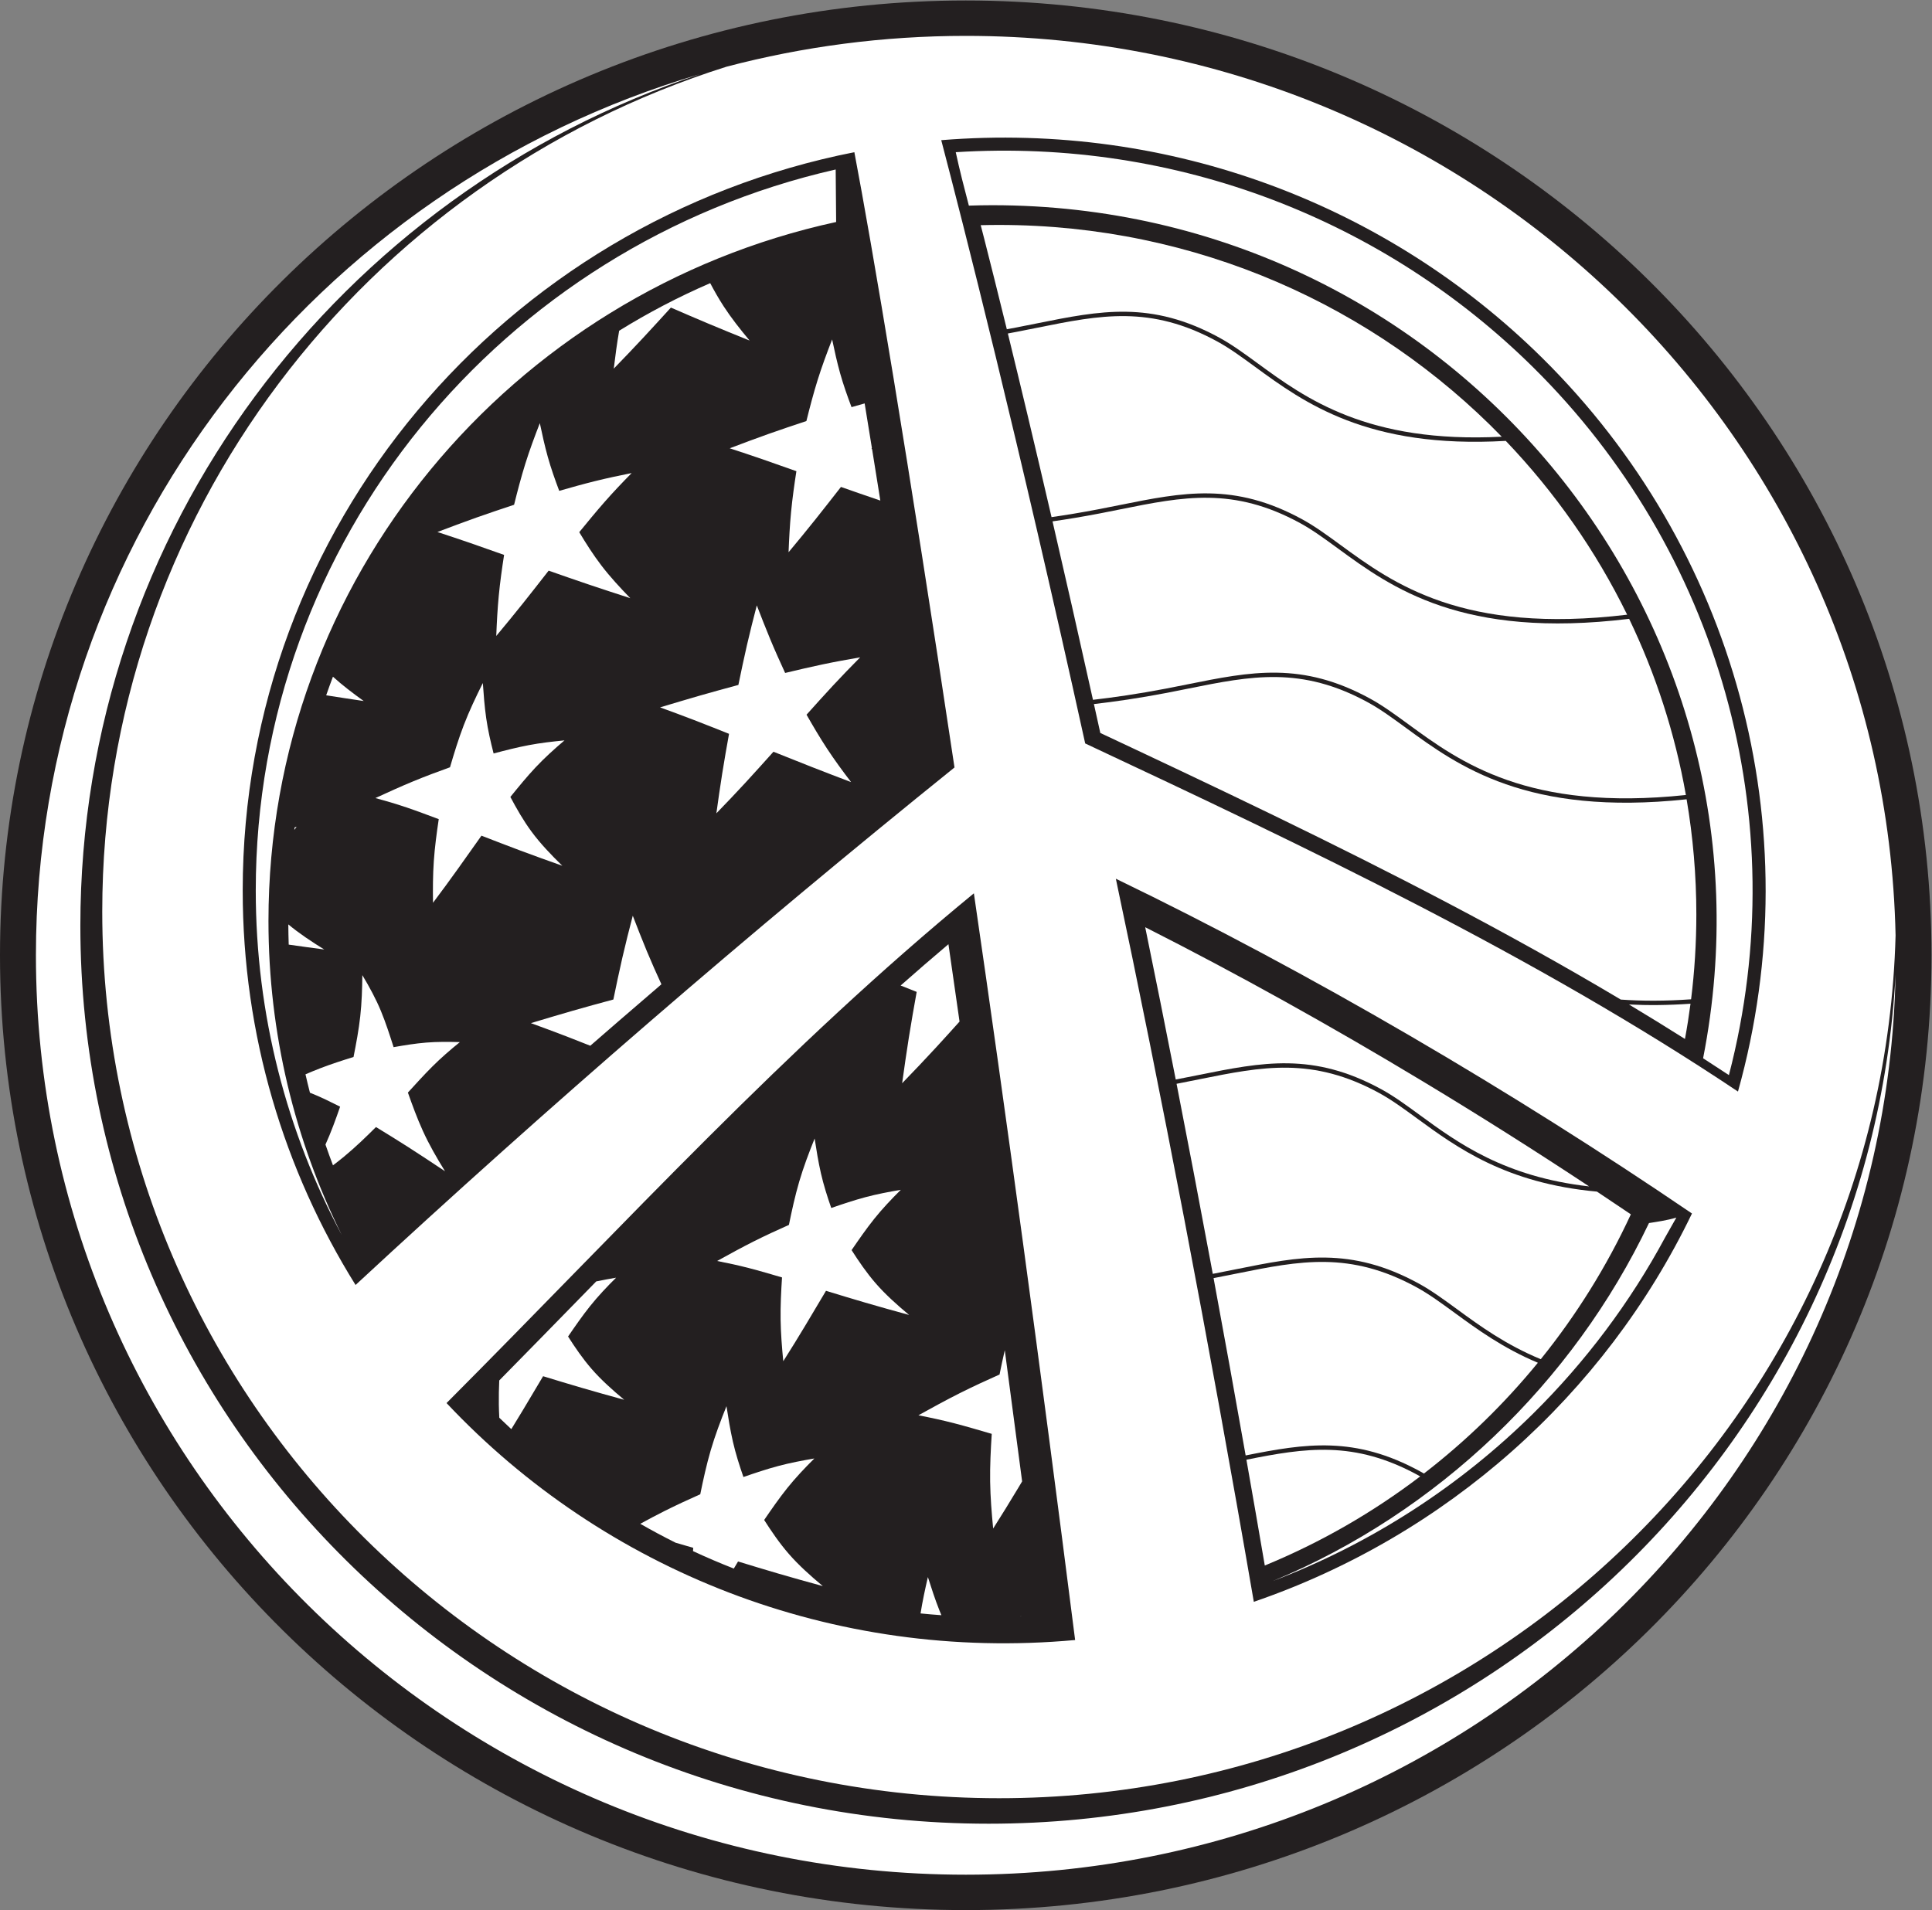
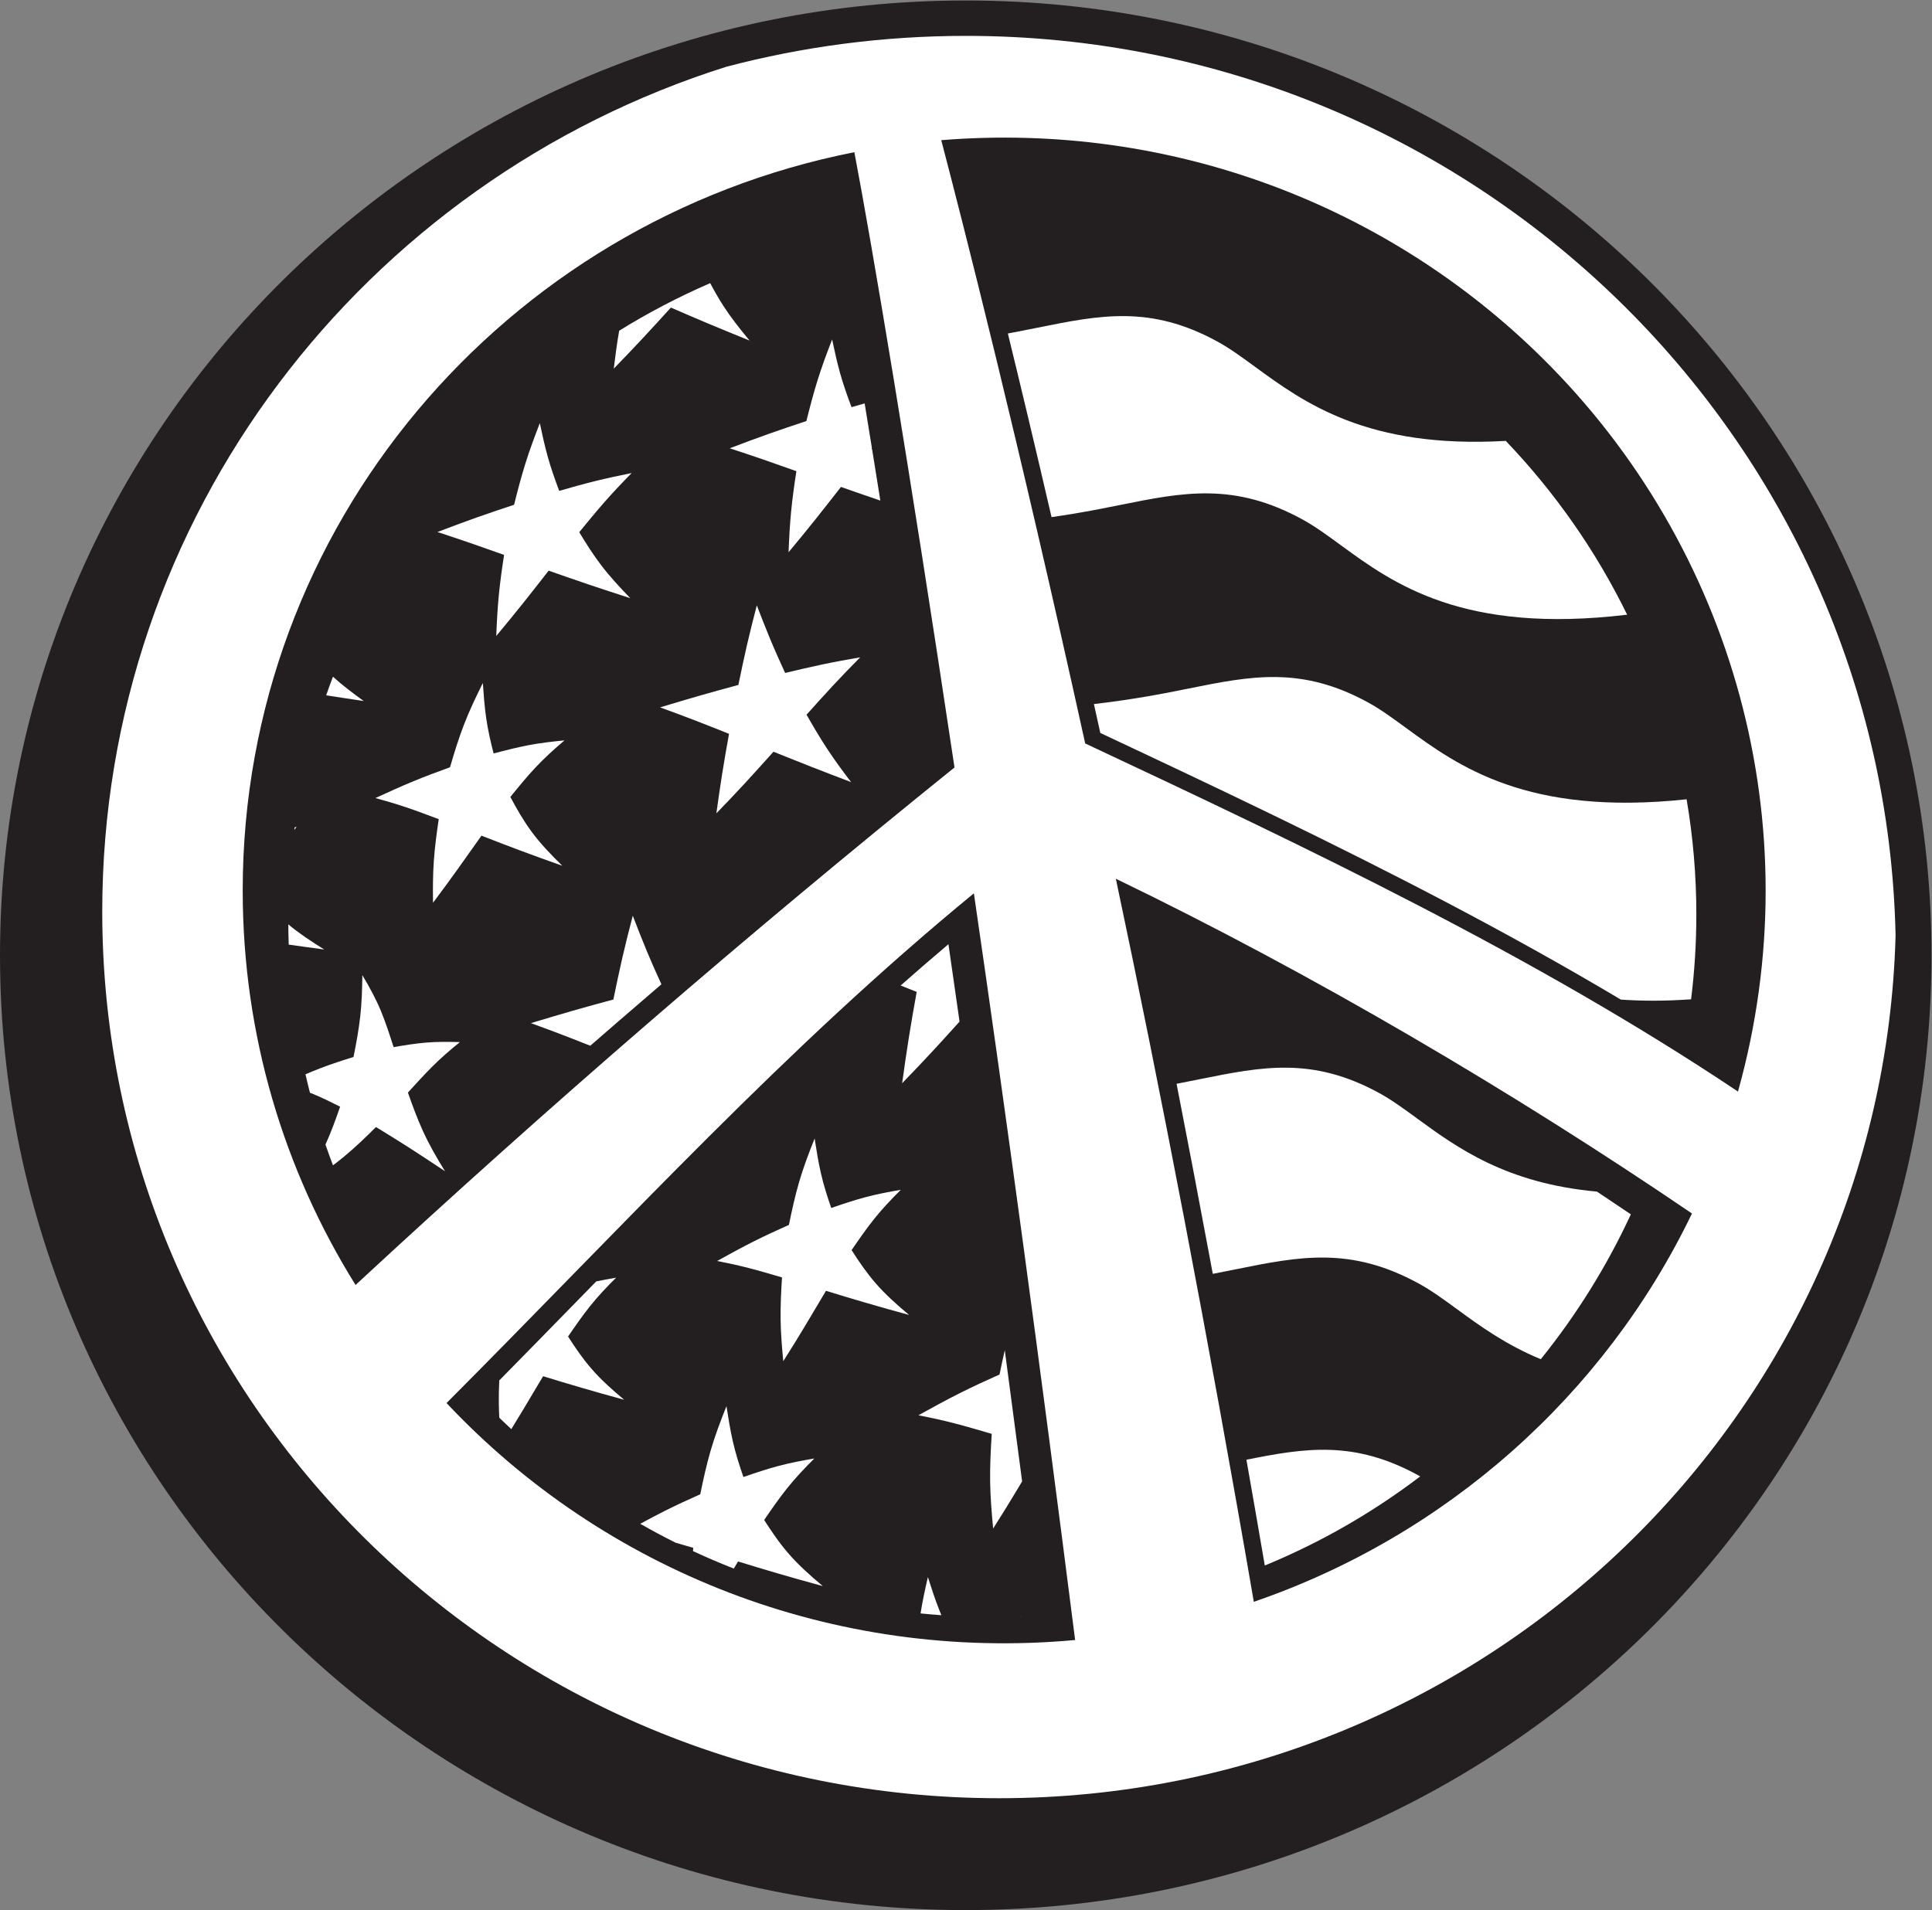
<svg xmlns="http://www.w3.org/2000/svg" viewBox="0 0 681.44 673.84" height="673.84" width="681.44" xml:space="preserve" id="svg2" version="1.1">
  <rect x="0" y="0" width="681.44" height="673.84" fill="#808080" stroke="none" />
  <defs id="defs6" />
  <g transform="matrix(1.333,0,0,-1.333,0,673.84)" id="g10">
    <g transform="scale(0.1)" id="g12">
      <path id="path14" style="fill:#231f20;fill-opacity:1;fill-rule:evenodd;stroke:none" d="m 2555.39,5053.78 c 1411.06,0 2555.37,-1131.56 2555.37,-2526.9 C 5110.76,1131.56 3966.45,0 2555.39,0 1144.32,0 0,1131.56 0,2526.88 c 0,1395.34 1144.32,2526.9 2555.39,2526.9 v 0" />
-       <path id="path16" style="fill:#231f20;fill-opacity:1;fill-rule:evenodd;stroke:none" d="m 975.406,1762.83 c -135.683,255.5 -212.547,546.31 -212.547,854.87 0,878.29 621.991,1613.12 1454.041,1797.43 45.83,-217.25 26.87,-159.43 65.86,-396.57 43.58,-265.09 96.53,-600.37 155.91,-995.49 C 2167.76,2804.26 1900.18,2580.56 1636.18,2352.02 1412.61,2158.48 1192.3,1962.07 975.406,1762.83 Z M 2750.35,779.844 c -41.21,-2.696 -82.75,-4.199 -124.67,-4.199 -533.06,0 -1013.86,221.582 -1353.45,576.615 87.89,88.88 173.52,176.55 258,263.03 325.5,333.22 633.89,648.9 979.34,940.94 40.99,-283.28 83.75,-589.39 126.99,-909.93 37.99,-281.54 76.19,-572.18 113.79,-866.456 v 0" />
      <path id="path18" style="fill:#ffffff;fill-opacity:1;fill-rule:evenodd;stroke:none" d="m 3757.87,1147.78 c -125.47,-95.47 -263.51,-175.065 -411.23,-235.815 -16.09,94.045 -32.32,187.425 -48.63,279.965 156.27,31.25 284.84,51.68 454.35,-41.07 1.84,-1.01 3.68,-2.03 5.51,-3.08 z m 226.39,2740.48 c 129.45,-135.41 238.22,-290.38 321.17,-459.99 -434.75,-52.1 -619.1,82.65 -757.97,184.19 -35.55,25.99 -68.14,49.83 -101.37,68 -180.8,98.93 -315.04,71.89 -483.41,37.98 -17.54,-3.54 -35.55,-7.17 -56.22,-11.14 -44.68,-8.59 -86.36,-15.41 -124.08,-20.8 -44.55,192.29 -83.26,353.95 -115.58,486 7.44,1.37 14.96,2.77 22.58,4.24 17.79,3.42 37.24,7.34 56.3,11.18 166.08,33.46 298.5,60.13 475.67,-36.8 32.5,-17.78 64.82,-41.42 100.06,-67.19 128.94,-94.28 296.68,-216.91 662.85,-195.67 z m 478.51,-948.55 c 16.86,-99.08 25.75,-200.82 25.75,-304.64 0,-76.07 -4.75,-151.05 -13.91,-224.67 -68.54,-4.86 -130.2,-4.75 -186.02,-0.72 -149.78,89.29 -303.16,174.22 -458.36,255.86 -302.36,159.06 -613.78,306.55 -918.8,449.72 -5.71,25.85 -11.35,51.31 -16.94,76.47 53.4,6.15 119.44,15.54 193.65,29.81 17.8,3.42 37.23,7.34 56.29,11.18 166.1,33.46 298.52,60.13 475.69,-36.8 32.5,-17.78 64.82,-41.42 100.06,-67.19 137.95,-100.86 320.35,-234.14 742.59,-189.02 z m -147.52,-1098.4 c -63.82,-137.93 -144.14,-266.58 -238.36,-383.38 -93.14,38.49 -161.46,88.4 -221.3,132.15 -35.53,25.98 -68.15,49.82 -101.37,68.01 -180.8,98.92 -315.04,71.88 -483.4,37.96 -17.56,-3.53 -35.55,-7.16 -56.23,-11.14 l -5.59,-1.06 -5.23,28.23 c -30.37,163.17 -60.64,321.8 -90.57,474.76 l 4.63,0.88 c 17.8,3.42 37.25,7.35 56.31,11.19 166.07,33.45 298.5,60.13 475.66,-36.8 32.5,-17.79 64.83,-41.43 100.06,-67.19 104.61,-76.48 234.79,-171.59 475.69,-193.45 30.08,-19.99 60,-40.04 89.7,-60.16 v 0" />
-       <path id="path20" style="fill:#ffffff;fill-opacity:1;fill-rule:evenodd;stroke:none" d="M 4069.22,1448.54 C 3980.2,1339.66 3879,1241.23 3767.73,1155.36 c -3.28,1.91 -6.58,3.77 -9.88,5.58 -173.01,94.67 -303.4,73.97 -461.85,42.29 -28.11,159.29 -56.49,316.05 -84.89,469.32 l 5.65,1.08 c 17.79,3.41 37.24,7.34 56.31,11.17 166.09,33.46 298.51,60.14 475.66,-36.8 32.5,-17.78 64.82,-41.42 100.06,-67.18 59.82,-43.73 128.01,-93.55 220.43,-132.28 z M 2643.26,4459.76 c 522.66,0 994.59,-215.05 1330.37,-560.47 -355.33,-18.1 -519.2,101.6 -645.43,193.91 -35.54,25.98 -68.14,49.82 -101.36,68 -180.8,98.93 -315.04,71.89 -483.42,37.97 -17.54,-3.54 -35.55,-7.16 -56.21,-11.14 -7.82,-1.5 -15.53,-2.94 -23.15,-4.34 -23.51,95.86 -43.57,175.74 -59.94,240.03 -3.03,11.83 -6.07,23.64 -9.16,35.41 16.06,0.41 32.15,0.63 48.3,0.63 z m 1667.4,-1042.44 c 70.1,-145.81 121.22,-302.26 150.2,-466.23 -417.52,-44.36 -597.62,87.26 -733.89,186.91 -35.54,25.98 -68.14,49.82 -101.36,68 -180.81,98.93 -315.06,71.89 -483.42,37.97 -17.54,-3.54 -35.55,-7.17 -56.21,-11.14 -74.52,-14.32 -140.67,-23.7 -193.99,-29.83 -38.63,173.97 -74.37,331.25 -107.01,472.26 37.64,5.4 79.18,12.2 123.65,20.75 17.8,3.42 37.25,7.34 56.31,11.18 166.08,33.45 298.5,60.13 475.67,-36.8 32.5,-17.79 64.82,-41.42 100.05,-67.19 140.9,-103.02 328.17,-239.85 770,-185.88 z m 162.45,-1018.59 c -4.11,-31.35 -9.01,-62.44 -14.71,-93.27 -48.93,30.93 -98.34,61.34 -148.17,91.27 49.67,-2.57 103.73,-2.13 162.88,2 z M 3111,2198.13 c -27.31,139.38 -54.3,274.02 -80.79,403.05 244.38,-123.74 491.8,-261.6 734.03,-407.63 149.55,-90.16 297.05,-183.41 440.55,-278.32 -224.22,25.27 -348.01,115.75 -448.13,188.96 -35.55,25.98 -68.14,49.81 -101.37,68 -180.8,98.92 -315.04,71.88 -483.41,37.97 -17.54,-3.54 -35.55,-7.17 -56.22,-11.15 l -4.66,-0.88 v 0" />
      <path id="path22" style="fill:#ffffff;fill-opacity:1;fill-rule:evenodd;stroke:none" d="m 2555.72,4960.11 c 1341,0 2431.7,-1061.36 2459.98,-2380.72 C 4981.78,1312.87 3932.54,296.086 2643.57,296.086 1333.21,296.086 270.559,1346.89 270.559,2642.64 c 0,1047.08 694.011,1933.99 1651.821,2235.91 202.09,53.13 414.35,81.56 633.34,81.56 z M 940.828,1654.36 C 1452.95,2129.14 1981.87,2585.77 2525.61,3023.97 2404.18,3833.99 2306.39,4412.46 2260.63,4652.27 1334.51,4469.55 642.207,3661.25 642.207,2698.5 c 0,-382.86 109.277,-740.49 298.621,-1044.14 z M 2844.79,714.734 C 2752.81,1439.57 2659.88,2122.5 2576.89,2690.88 2078.91,2282.01 1665.54,1827.71 1181.55,1341.84 1598.05,899.133 2203.84,656.023 2844.79,714.734 Z M 4476.95,1843.56 C 4001.09,2167.43 3468.16,2480.38 2952.52,2729.5 3069.9,2175.76 3197.66,1513.14 3317.6,815.859 3826,990.422 4245.25,1362.02 4476.95,1843.56 Z M 2490.53,4684.11 c 54.94,-209.6 202.22,-784.41 380.9,-1596.59 581.95,-273.02 1189.1,-561.23 1727.26,-921.27 196.6,702.8 -11.66,1440.89 -517.44,1941.05 -408.11,403.55 -981.23,626.06 -1590.72,576.81 v 0" />
-       <path id="path24" style="fill:#ffffff;fill-opacity:1;fill-rule:evenodd;stroke:none" d="M 5015.72,2475.73 C 4988.16,1155.75 3897.17,93.672 2555.72,93.672 1196.96,93.672 95.055,1183.28 95.055,2526.89 95.055,3628.77 836.211,4559.65 1852.3,4859 899.473,4543.34 212.617,3653.47 212.617,2605.16 212.617,1292.85 1288.86,228.613 2615.96,228.613 c 1283.18,0 2331.75,994.977 2399.76,2247.117 z M 2211.23,4606.5 C 1328.3,4405.65 676.746,3624 676.746,2698.5 c 0,-329.45 82.348,-639.91 227.785,-912.37 -124.293,251.06 -194.164,533.25 -194.164,831.57 0,905.58 643.023,1662.82 1502.073,1849.85 l -1.21,138.95 z M 4363.2,1818.23 c -201.17,-422.31 -558.73,-765.89 -995.35,-947.449 260.78,99.278 495,251.529 689.1,443.469 138.4,136.86 256.41,293.89 349.12,466.24 14.77,26.09 20.79,36.35 29.54,52.18 -24.13,-7.33 -54.57,-11.62 -72.41,-14.44 z M 2626.02,4511.98 c 1207.81,0 2109.78,-1090.65 1880.39,-2257.64 22.87,-14.71 45.64,-29.57 68.3,-44.53 177.36,682.26 -30.14,1390.76 -517.76,1872.92 -391.58,387.21 -939.78,606.68 -1528.03,569.55 10.25,-47.61 22.35,-94.49 34.7,-141.4 20.74,0.66 41.52,1.1 62.4,1.1 v 0" />
      <path id="path26" style="fill:#ffffff;fill-opacity:1;fill-rule:evenodd;stroke:none" d="m 1428.39,3935.16 c 6.27,-29.84 12.9,-59.97 21.2,-89.68 8.36,-29.93 18.9,-59.62 30.11,-89.47 31.96,9.17 63.84,18.1 95.71,25.98 31.83,7.89 63.83,14.62 95.95,21.1 -24.72,-25.14 -48.89,-50.56 -71.79,-76.64 -22.84,-26.04 -44.86,-52.89 -66.88,-79.81 17.75,-29.55 36.62,-59.42 58.61,-88.19 22.55,-29.49 48.72,-57.92 76.49,-86.5 -38.44,12.47 -75.94,24.64 -112.34,36.97 -35.5,12.02 -69.97,24.02 -103.73,35.9 -22.13,-28.32 -44.4,-56.85 -67.19,-85.46 -23.08,-28.93 -46.93,-58.01 -71.42,-87.35 1.4,35.51 3.24,71.28 6.68,106.89 3.46,35.85 8.46,71.65 14.03,107.6 -30.57,10.81 -60.6,21.54 -90.14,31.73 -29.09,10.04 -57.94,19.55 -86.24,28.86 34.72,13.15 69.05,26.14 103.05,38.16 33.4,11.82 66.86,23.02 99.79,33.95 8.94,35.98 18.36,72.12 29.56,108.05 11.23,36.04 24.55,71.93 38.55,107.91 z M 881.055,1971.01 c -6.907,18.18 -13.532,36.51 -19.864,54.97 14.985,33.05 27.168,66.77 38.766,100.26 -24.781,12.41 -49.215,24.66 -74.137,34.66 -1.898,0.76 -3.804,1.5 -5.715,2.24 -4.148,16.16 -8.097,32.4 -11.812,48.72 12.652,5.49 25.203,10.69 37.664,15.5 30.117,11.64 60.074,21.28 89.473,30.39 7.086,35.77 13.828,71.63 17.808,107.62 3.996,36.09 5.125,72.43 5.524,109.02 19.051,-31.87 36.133,-63.37 49.298,-95.28 12.94,-31.4 23.2,-63.5 33.44,-95.37 28.55,5.06 57.27,9.76 86.21,12.12 29.24,2.39 58.91,2.12 89.13,1.27 -25.63,-20.68 -49.95,-41.8 -72.29,-64.06 -22.41,-22.31 -43.69,-45.87 -65.26,-69.48 11.8,-33.47 24.25,-67.67 39.74,-101.73 16.03,-35.23 36.09,-70.38 58.49,-106.52 -34.14,22.71 -66.39,44.1 -97.38,63.94 -29.41,18.83 -57.93,36.37 -85.335,53.06 -25.785,-25.72 -53.129,-52.26 -84.067,-77.93 -9.492,-7.87 -19.394,-15.66 -29.683,-23.4 z M 763.93,2555.14 c -0.594,17.78 -0.946,35.61 -1.035,53.51 28.468,-23.73 60.781,-45.22 95.054,-66.41 -32.121,4.23 -63.508,8.51 -94.019,12.9 z m 14.765,303.59 c 0.293,2.21 0.618,4.42 0.918,6.64 l 5.262,1.66 c -2.07,-2.76 -4.133,-5.53 -6.18,-8.3 z m 84.391,356.22 c 5.723,16.51 11.699,32.89 17.875,49.18 24.785,-22.4 52.414,-43.42 81.445,-64.33 -33.89,5.04 -67.015,9.98 -99.32,15.15 z m 775.214,964.84 c 76.74,47.53 157.21,89.68 240.9,125.92 10.78,-20.44 22.36,-40.85 35.35,-60.89 19.98,-30.79 43.62,-60.77 68.85,-91.02 -37.09,15.03 -73.26,29.7 -108.33,44.45 -34.21,14.38 -67.38,28.66 -99.88,42.77 -24.19,-26.51 -48.53,-53.22 -73.41,-79.97 -25.17,-27.07 -51.14,-54.21 -77.74,-81.57 4.01,33.37 8.46,66.95 14.26,100.31 z m 649.58,-192.39 c 6.22,-37.99 12.62,-77.36 19.19,-118.06 l -0.92,-1.15 1.52,-2.53 c 7.04,-43.59 14.28,-88.72 21.71,-135.35 l -0.48,0.16 c -35.5,12.03 -69.96,24.02 -103.72,35.9 -22.13,-28.32 -44.4,-56.85 -67.2,-85.45 -23.07,-28.94 -46.92,-58.01 -71.41,-87.36 1.39,35.51 3.23,71.28 6.67,106.89 3.47,35.86 8.47,71.66 14.03,107.6 -30.56,10.81 -60.59,21.54 -90.14,31.74 -29.08,10.03 -57.93,19.54 -86.24,28.85 34.72,13.16 69.06,26.15 103.06,38.16 33.41,11.82 66.85,23.03 99.79,33.95 8.94,35.99 18.36,72.12 29.56,108.05 11.23,36.04 24.55,71.93 38.55,107.91 6.27,-29.84 12.89,-59.96 21.19,-89.68 8.36,-29.93 18.91,-59.62 30.11,-89.47 11.58,3.32 23.16,6.62 34.73,9.84 z M 1750.1,2450.14 c -38.05,-32.6 -76.02,-65.3 -113.92,-98.12 -24.8,-21.47 -49.56,-42.98 -74.29,-64.52 -20.91,8.32 -41.66,16.56 -62.32,24.48 -31.73,12.18 -63.42,23.94 -94.83,35.36 36.9,11.03 73.69,22.15 110.19,32.62 36.13,10.37 72.24,20.26 108.03,29.89 7.63,36.93 15.36,73.95 23.83,110.81 8.49,36.96 17.86,73.88 27.53,110.95 12.04,-31.24 24.31,-62.65 37.27,-93.93 12.09,-29.17 25.14,-58.32 38.51,-87.54 z m 951.4,-1672.906 -1.56,-0.066 1.97,0.625 -0.41,-0.559 z m -210.57,3.196 c -18.47,1.308 -36.85,2.871 -55.15,4.707 5.07,31.914 11.94,64.011 19.42,96.218 9.43,-29.636 19.09,-59.5 30.75,-88.804 1.61,-4.055 3.27,-8.086 4.98,-12.121 z M 1941.7,903.867 c -36.58,14.285 -72.58,29.688 -107.97,46.16 l 0.55,8.723 c -15.73,4.582 -31.28,9.148 -46.7,13.547 -31.68,15.816 -62.85,32.513 -93.45,50.043 21.42,11.67 42.68,22.96 63.78,33.59 31.74,15.95 63.69,30.58 94.98,44.57 7.91,38.73 16.38,77.72 27.68,116.38 11.41,38.98 26.07,77.84 41.69,116.72 4.83,-31.21 9.85,-62.66 16.97,-93.83 7.19,-31.39 17.06,-62.52 27.87,-93.61 30.76,10.62 61.52,20.96 92.65,29.24 31.16,8.3 62.88,14.31 95.08,19.81 -25.65,-25.44 -49.99,-51.24 -71.79,-78.43 -21.72,-27.1 -41.43,-55.74 -61.06,-84.33 19.41,-30.33 40.16,-60.966 65.27,-89.813 25.93,-29.793 56.8,-57.508 89.94,-85.196 -40.67,11.114 -80.1,22.141 -117.99,33.211 -36.59,10.696 -72.04,21.469 -106.29,31.977 -3.74,-6.242 -7.48,-12.492 -11.21,-18.762 z m -588.77,368.993 c -10.71,9.93 -21.31,19.97 -31.79,30.14 -0.63,11.77 -1.05,23.57 -1.23,35.41 -0.31,21.02 0.18,42.11 1.11,63.29 70.9,72 140.43,143.18 209.21,213.59 l 47.4,48.51 c 17.36,3.66 34.89,6.84 52.57,9.86 -24.55,-24.32 -47.83,-49 -68.68,-75.03 -20.77,-25.92 -39.63,-53.32 -58.41,-80.66 18.57,-29.01 38.42,-58.32 62.44,-85.91 24.8,-28.5 54.33,-55.01 86.03,-81.51 -38.9,10.64 -76.62,21.2 -112.86,31.79 -35.01,10.23 -68.92,20.53 -101.67,30.57 -17.67,-29.43 -35.26,-59.3 -53.19,-89.28 -10.08,-16.85 -20.39,-33.77 -30.93,-50.77 z m 1030.16,1174.02 c 41.66,36.81 83.79,73.26 126.48,109.35 9.7,-67.01 19.5,-135.3 29.37,-204.77 -20.71,-23.05 -41.59,-46.18 -62.83,-69.21 -28.91,-31.37 -58.68,-62.69 -89.06,-93.98 5.61,40.25 11.33,80.54 17.72,120.74 6.41,40.33 13.5,80.67 20.77,121.02 -14.23,5.62 -28.37,11.26 -42.45,16.85 z m 275.56,-965.15 c 15.31,-114.55 30.61,-230.4 45.88,-347.19 L 2694,1116.9 c -21.17,-35.4 -43.22,-70.98 -66.09,-107.1 -4.02,41.12 -7.36,82.51 -7.99,124.22 -0.6,41.83 1.51,83.91 4.24,126.33 -33.67,9.81 -66.63,19.58 -99.12,28 -31.86,8.24 -63.62,15.1 -94.9,21.15 36.95,20.48 73.36,40.39 109.4,58.53 35.17,17.68 70.56,33.9 105.25,49.39 4.35,21.39 8.88,42.85 13.86,64.31 z M 1277.57,3247.44 c 2.16,-30.85 4.5,-61.96 8.93,-92.94 4.46,-31.2 11.56,-62.34 19.59,-93.5 30.93,8.2 61.86,16.13 92.96,22.02 31.15,5.9 62.65,9.51 94.58,12.61 -27.16,-23.05 -53.06,-46.54 -76.6,-71.59 -23.44,-24.95 -45.05,-51.55 -66.6,-78.1 16.52,-31.03 34.3,-62.46 56.48,-92.44 22.92,-30.96 50.83,-60.26 80.98,-89.69 -38.86,13.76 -76.51,27.35 -112.64,40.86 -34.91,13.05 -68.68,26.11 -101.3,38.8 -20.58,-28.78 -41.11,-57.99 -61.99,-87.3 -21.29,-29.88 -43.37,-59.86 -66.22,-90.27 -0.51,36.54 -0.41,73.28 2.12,110.12 2.55,36.95 7.51,73.94 13.05,111.19 -28.98,10.81 -57.34,21.55 -85.39,31.05 -27.51,9.32 -55.02,17.4 -82.168,24.75 34.108,15.7 67.698,30.95 100.848,44.63 32.32,13.34 64.75,25.39 96.49,36.83 10.91,37.31 22.38,74.83 36.58,111.82 14.34,37.3 31.85,74.24 50.3,111.15 z m 877.95,-1205.5 c 4.73,-30.59 9.66,-61.44 16.65,-92.01 7.04,-30.78 16.72,-61.3 27.32,-91.8 30.16,10.42 60.33,20.56 90.85,28.69 30.57,8.13 61.67,14.01 93.25,19.41 -25.16,-24.94 -49.04,-50.23 -70.41,-76.91 -21.29,-26.57 -40.62,-54.65 -59.88,-82.69 19.05,-29.74 39.4,-59.79 64.01,-88.08 25.42,-29.21 55.7,-56.38 88.2,-83.54 -39.87,10.9 -78.54,21.72 -115.7,32.57 -35.88,10.49 -70.65,21.05 -104.23,31.35 -18.12,-30.18 -36.14,-60.8 -54.52,-91.53 -18.74,-31.33 -38.25,-62.81 -58.49,-94.78 -3.56,36.39 -6.52,73.02 -7.07,109.93 -0.54,37.03 1.33,74.25 3.75,111.81 -29.8,8.68 -58.97,17.32 -87.73,24.77 -28.2,7.3 -56.29,13.36 -83.98,18.72 32.69,18.13 64.92,35.75 96.82,51.8 31.12,15.65 62.45,30 93.14,43.71 7.75,37.99 16.06,76.22 27.14,114.12 11.18,38.23 25.57,76.33 40.88,114.46 z m -153.01,1410.95 c 11.43,-29.67 23.09,-59.48 35.4,-89.19 12.36,-29.87 25.82,-59.71 39.55,-89.63 33.24,7.98 66.33,15.75 99.47,22.73 32.95,6.94 66.02,12.87 99.11,18.63 -24.28,-24.48 -48.27,-49.25 -71.65,-74.4 -23.57,-25.38 -46.9,-51.37 -70.29,-77.43 17.12,-29.96 34.77,-60.05 54.15,-89.59 19.66,-29.94 41.16,-59.35 63.74,-88.78 -35.65,13.5 -70.79,26.98 -105.14,40.45 -34.05,13.35 -67.32,26.66 -100.31,39.89 -24.2,-26.99 -48.57,-54.18 -73.5,-81.23 -25.17,-27.29 -51.07,-54.55 -77.51,-81.78 4.88,35.03 9.85,70.08 15.41,105.08 5.58,35.11 11.76,70.2 18.08,105.33 -31.19,12.32 -61.91,24.74 -92.42,36.44 -30.13,11.57 -60.23,22.72 -90.04,33.57 35.03,10.47 69.96,21.03 104.62,30.98 34.3,9.84 68.59,19.23 102.58,28.38 7.24,35.05 14.58,70.2 22.62,105.21 8.06,35.08 16.96,70.14 26.13,105.34 v 0" />
    </g>
  </g>
</svg>